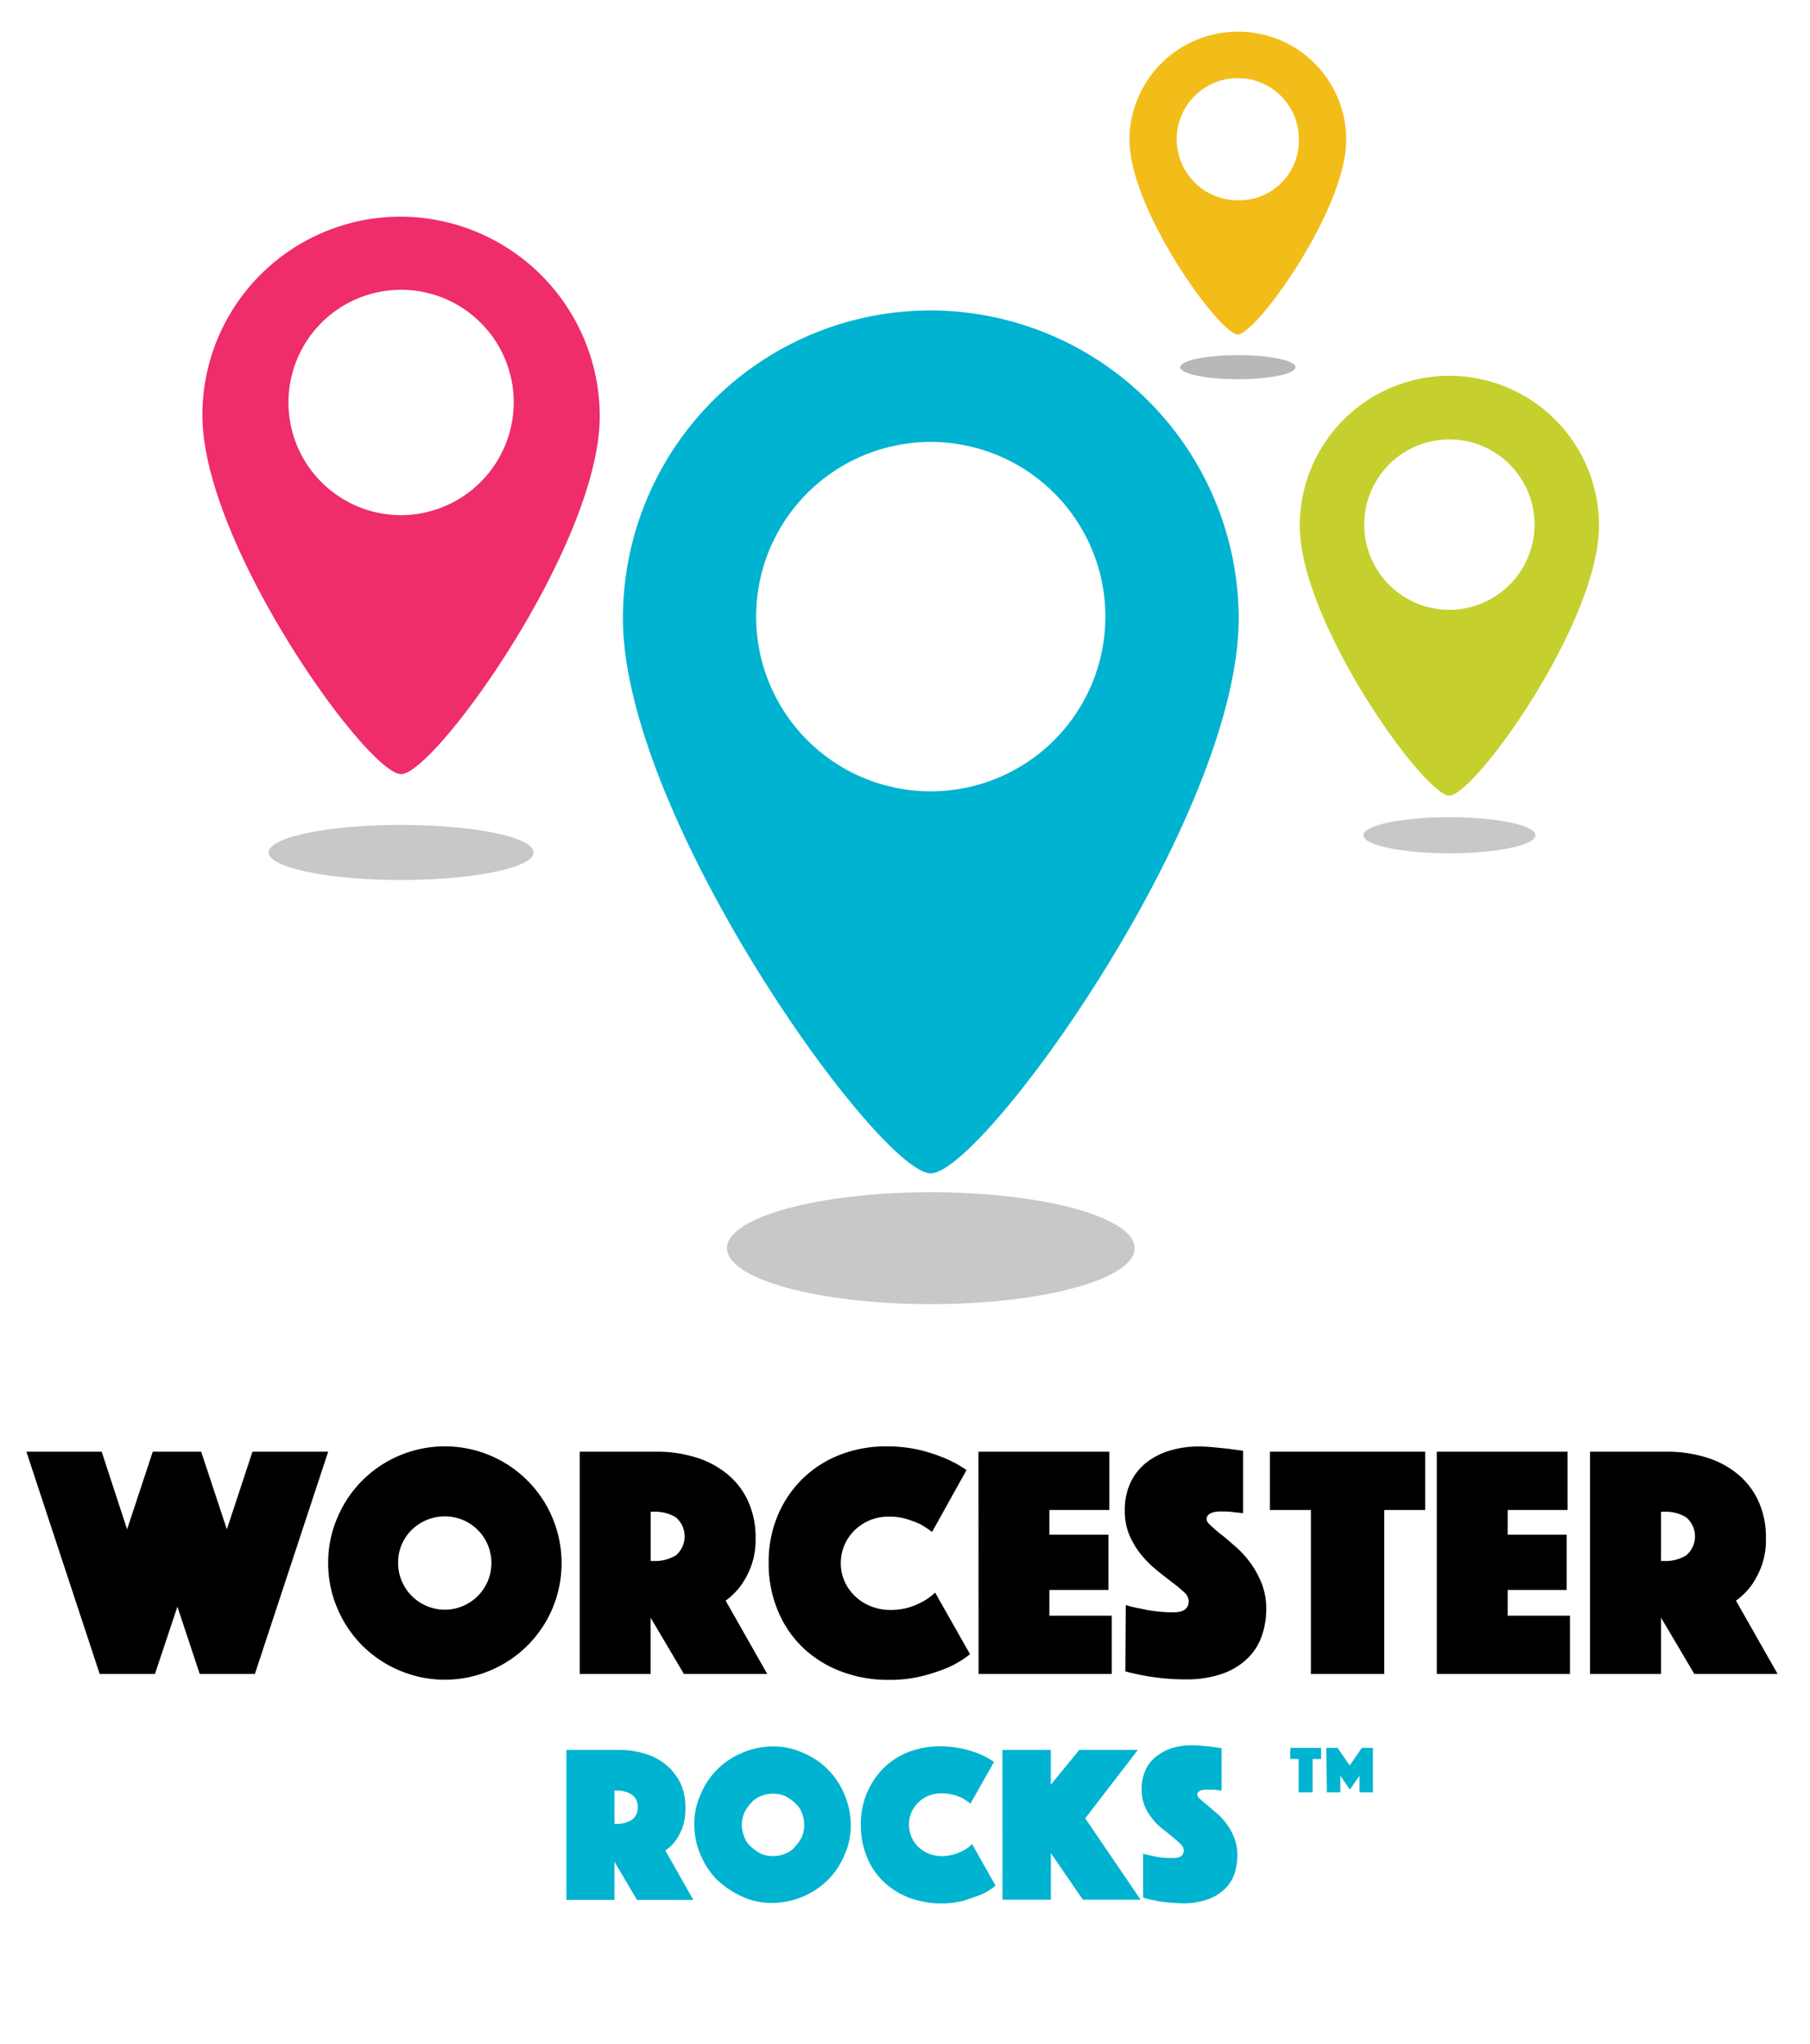
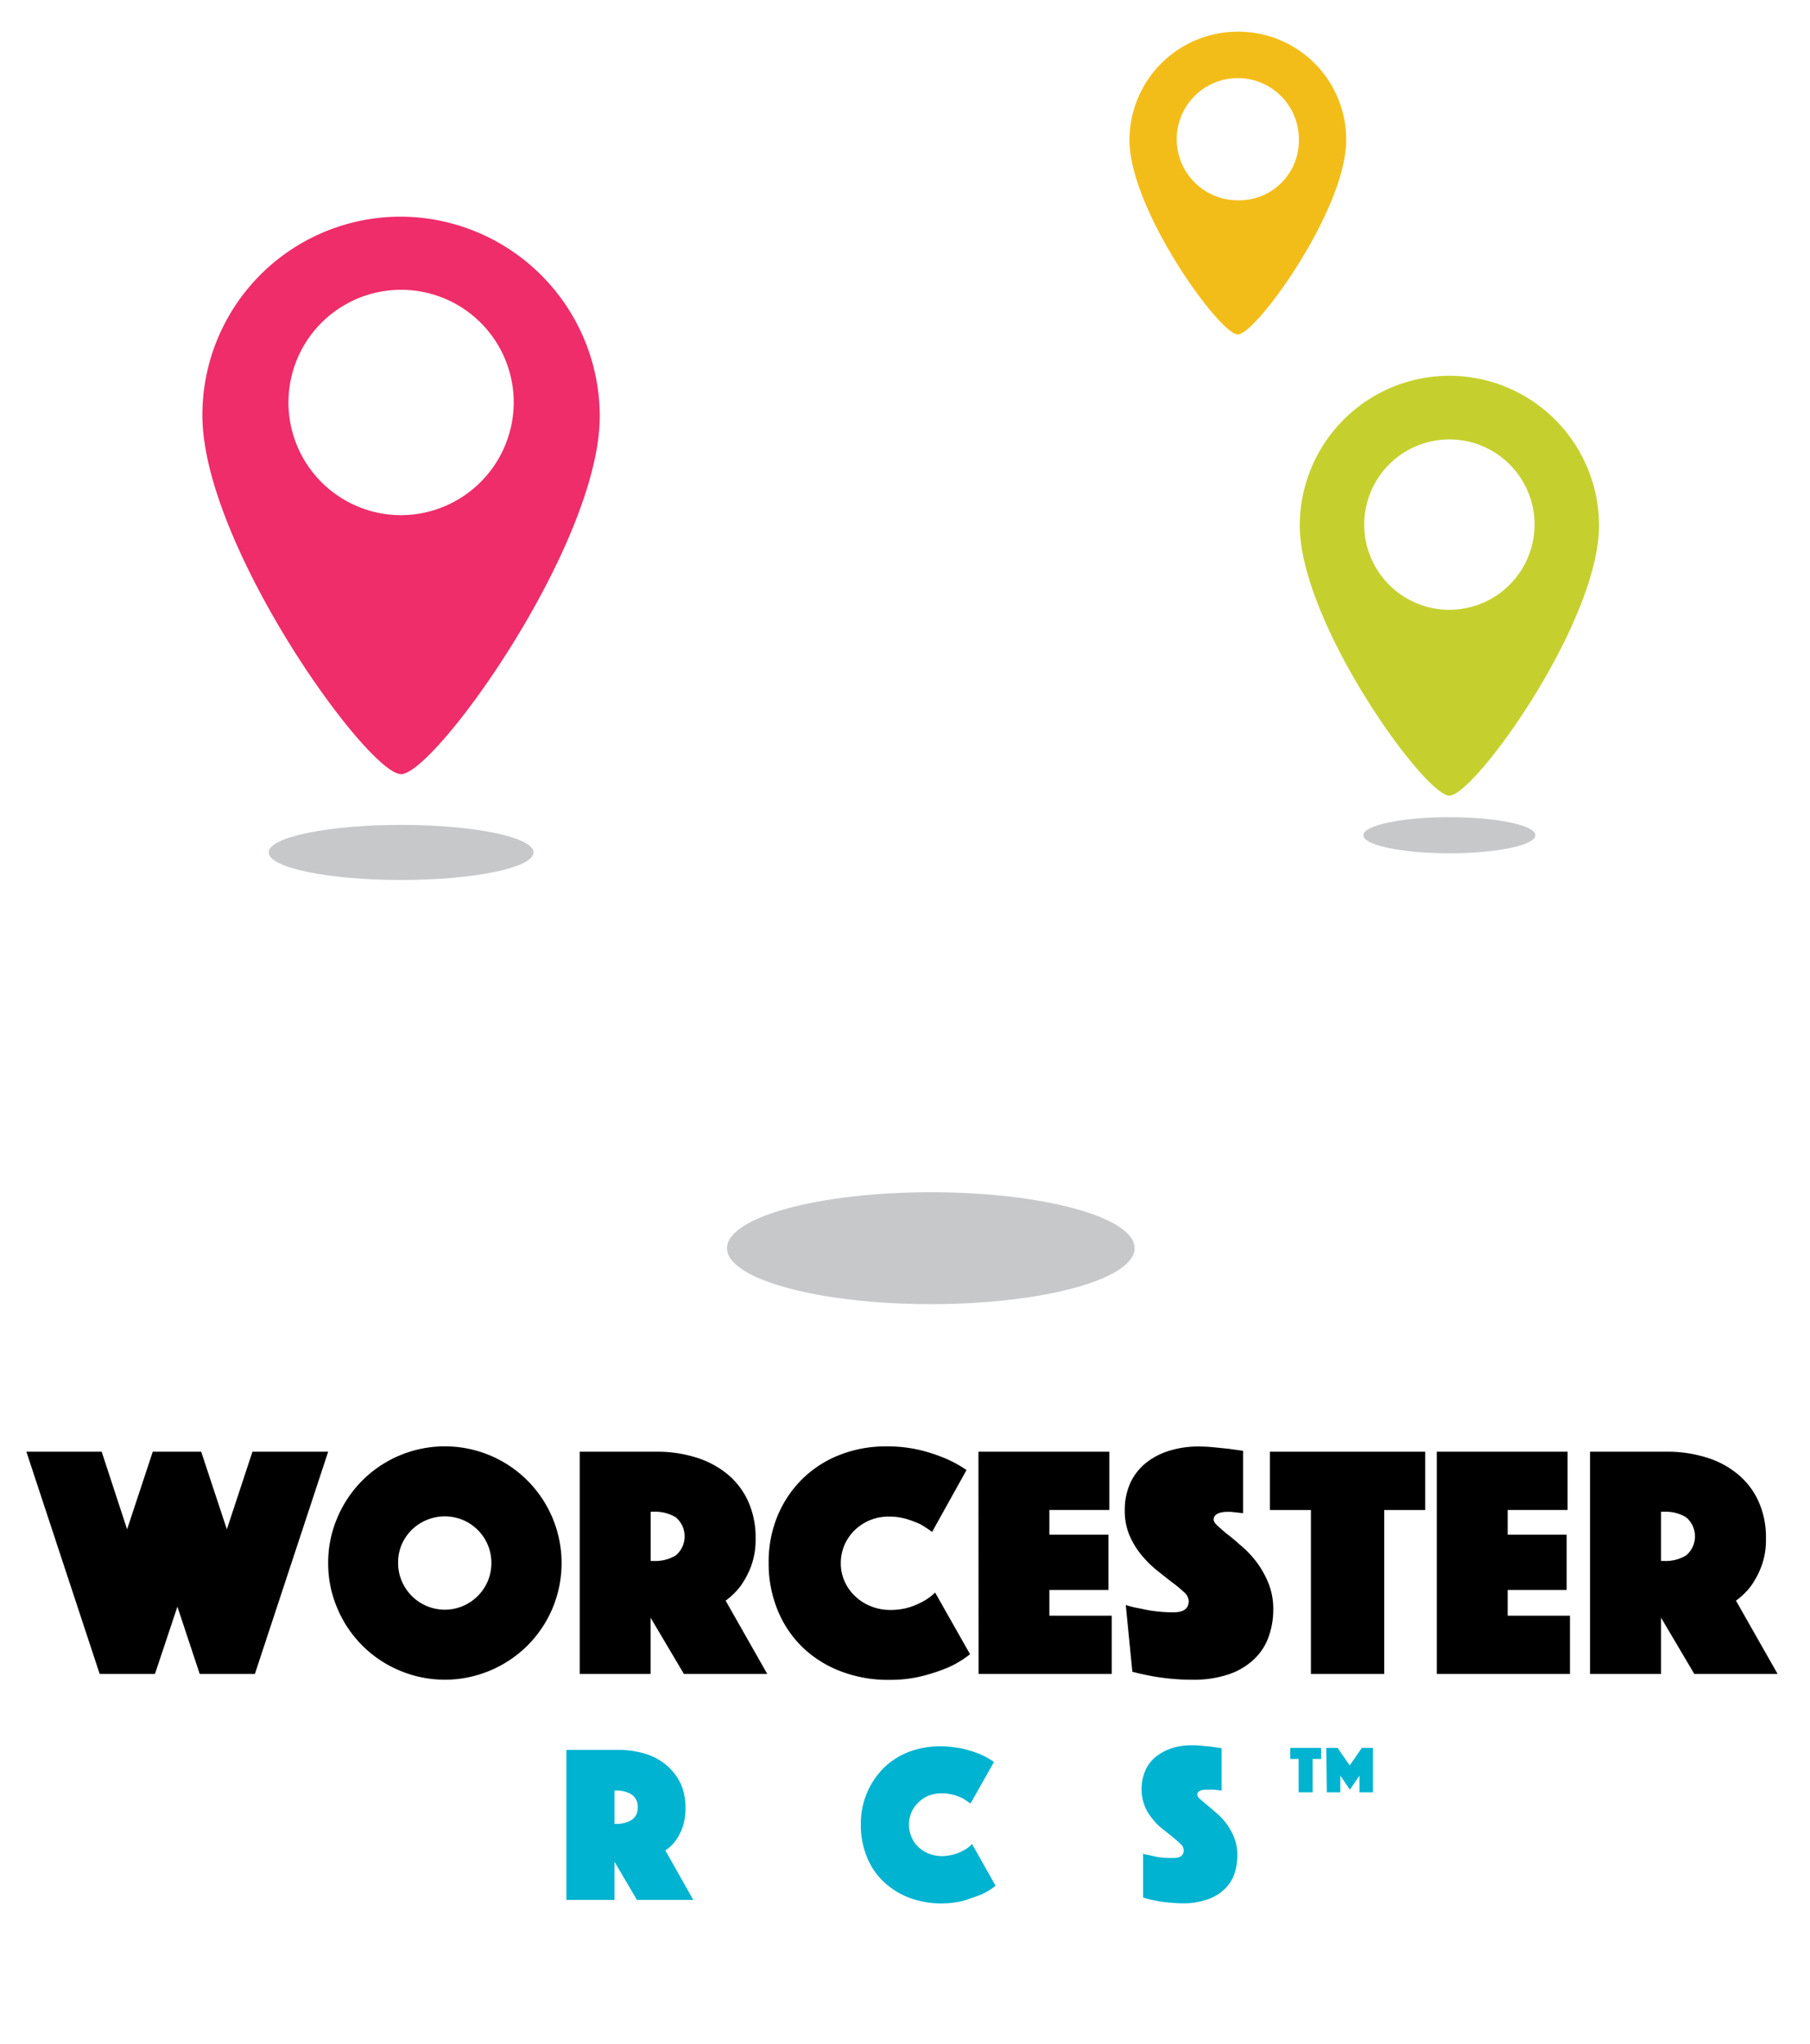
<svg xmlns="http://www.w3.org/2000/svg" id="cheltenham-rocks" viewBox="0 0 299.05 337.62">
  <defs>
    <style>.cls-1{fill:#00b3d0;}.cls-2{fill:#c5d02e;}.cls-3{fill:#f3bd19;}.cls-4{fill:#c7c8ca;}.cls-5{fill:#b6b8ba;}.cls-6{fill:#ee2d6a;}</style>
  </defs>
  <title>worcester-rocks-square</title>
-   <path class="cls-1" d="M153.79,51.27a50.82,50.82,0,0,0-50.87,50.86c0,32.82,42.35,91.65,50.87,91.65s50.87-58.68,50.87-91.65A51,51,0,0,0,153.79,51.27Zm0,79.42a28.85,28.85,0,1,1,28.84-28.84A28.86,28.86,0,0,1,153.79,130.69Z" />
  <path class="cls-2" d="M239.47,62.06a24.74,24.74,0,0,0-24.72,24.73c0,16,20.6,44.61,24.72,44.61s24.72-28.56,24.72-44.61A24.74,24.74,0,0,0,239.47,62.06Zm0,38.65a14.07,14.07,0,1,1,14.07-14.06A14.1,14.1,0,0,1,239.47,100.71Z" />
  <path class="cls-3" d="M204.52,5.23a17.92,17.92,0,0,0-17.91,17.9c0,11.51,14.92,32.11,17.91,32.11s17.9-20.6,17.9-32.11A17.83,17.83,0,0,0,204.52,5.23Zm0,27.85A10.09,10.09,0,1,1,214.6,23,9.86,9.86,0,0,1,204.52,33.08Z" />
  <ellipse class="cls-4" cx="153.79" cy="206.14" rx="33.67" ry="9.24" />
  <ellipse class="cls-4" cx="66.27" cy="140.78" rx="21.88" ry="4.55" />
  <ellipse class="cls-4" cx="239.47" cy="137.94" rx="14.21" ry="2.98" />
-   <ellipse class="cls-5" cx="204.52" cy="60.64" rx="9.52" ry="1.99" />
  <path class="cls-6" d="M66.27,35.78A32.75,32.75,0,0,0,33.44,68.6c0,21.31,27.28,59.25,32.83,59.25S99.09,89.91,99.09,68.74A33,33,0,0,0,66.27,35.78Zm0,49.3A18.61,18.61,0,1,1,84.88,66.47,18.68,18.68,0,0,1,66.27,85.08Z" />
  <g id="Worcester">
    <path d="M4.36,239.75H16.8L21,252.57l4.24-12.82h8l4.24,12.82,4.23-12.82H54.22L42.11,276.46H33l-3.69-11.12L25.6,276.46H16.47Z" />
    <path d="M54.22,258.13a18.73,18.73,0,0,1,1.52-7.48A19.2,19.2,0,0,1,66,240.38a19.31,19.31,0,0,1,15,0,19.26,19.26,0,0,1,10.27,10.27,19.31,19.31,0,0,1,0,15A19.2,19.2,0,0,1,81,275.88a19.19,19.19,0,0,1-15,0,19.14,19.14,0,0,1-10.26-10.26A18.75,18.75,0,0,1,54.22,258.13Zm11.56,0a7.35,7.35,0,0,0,.61,3,7.71,7.71,0,0,0,4.1,4.1,7.68,7.68,0,0,0,6,0,7.78,7.78,0,0,0,2.45-1.65,7.89,7.89,0,0,0,1.65-2.45,7.8,7.8,0,0,0,0-6,7.71,7.71,0,0,0-4.1-4.1,7.8,7.8,0,0,0-6,0A7.89,7.89,0,0,0,68,252.68a7.78,7.78,0,0,0-1.65,2.45A7.42,7.42,0,0,0,65.78,258.13Z" />
    <path d="M95.78,239.75h12.66a21.59,21.59,0,0,1,6.52.94,15.13,15.13,0,0,1,5.2,2.75,12.49,12.49,0,0,1,3.44,4.48,14.39,14.39,0,0,1,1.24,6.14,12.7,12.7,0,0,1-.77,4.68,14.31,14.31,0,0,1-1.71,3.19,11.77,11.77,0,0,1-2.47,2.42l6.88,12.11H113l-5.51-9.3v9.3H95.78ZM107.5,257.8h.61a6.5,6.5,0,0,0,3.55-.93,4.11,4.11,0,0,0,0-6.28,6.5,6.5,0,0,0-3.55-.93h-.61Z" />
    <path d="M127,258.13a19.75,19.75,0,0,1,1.54-7.95,18.57,18.57,0,0,1,4.18-6.08,18.3,18.3,0,0,1,6.17-3.88,20.72,20.72,0,0,1,7.48-1.35,23.53,23.53,0,0,1,5.59.6,27.37,27.37,0,0,1,4.21,1.38,19.58,19.58,0,0,1,3.52,1.93L154,253a20.81,20.81,0,0,0-1.93-1.27,20.73,20.73,0,0,0-2.23-.85,9.83,9.83,0,0,0-3-.41,8,8,0,0,0-3.13.6,8.29,8.29,0,0,0-2.51,1.65,7.86,7.86,0,0,0-1.68,2.45,7.58,7.58,0,0,0-.6,3,7.2,7.2,0,0,0,.63,3,7.5,7.5,0,0,0,1.74,2.45,8,8,0,0,0,2.58,1.65,8.43,8.43,0,0,0,3.25.61,10.45,10.45,0,0,0,3.14-.44,12,12,0,0,0,2.31-1,8.79,8.79,0,0,0,1.93-1.43l5.77,10.18a16.41,16.41,0,0,1-3.52,2.15,29.82,29.82,0,0,1-4.24,1.43,22.08,22.08,0,0,1-5.67.66,21.69,21.69,0,0,1-7.92-1.41,18.68,18.68,0,0,1-6.28-3.93,17.93,17.93,0,0,1-4.12-6.08A20.15,20.15,0,0,1,127,258.13Z" />
    <path d="M161.66,239.75h21.63v9.63h-9.91v4.07h9.75v9.14h-9.75v4.24h10.3v9.63h-22Z" />
-     <path d="M186,265.07a16.69,16.69,0,0,0,2.53.6,18.9,18.9,0,0,0,2.5.44,24.33,24.33,0,0,0,2.84.17c1.69,0,2.53-.62,2.53-1.87a2.09,2.09,0,0,0-.77-1.46,22.06,22.06,0,0,0-2-1.65c-.79-.61-1.64-1.28-2.54-2a18.33,18.33,0,0,1-2.53-2.53,13.24,13.24,0,0,1-1.95-3.22,10.17,10.17,0,0,1-.77-4.1,10.63,10.63,0,0,1,.93-4.57,9.27,9.27,0,0,1,2.59-3.3,11.62,11.62,0,0,1,3.88-2,16,16,0,0,1,4.76-.69,25.94,25.94,0,0,1,2.64.14l2.37.24,2.37.33v10.3l-1-.11-1-.11a10.84,10.84,0,0,0-1.16-.06l-.83,0a4.53,4.53,0,0,0-.93.14,1.86,1.86,0,0,0-.77.38,1,1,0,0,0-.33.77c0,.3.24.66.74,1.1s1.1,1,1.82,1.54,1.5,1.27,2.36,2a16.27,16.27,0,0,1,2.37,2.64,15.39,15.39,0,0,1,1.82,3.36,11.35,11.35,0,0,1,.74,4.18,13.24,13.24,0,0,1-.77,4.54,9.44,9.44,0,0,1-2.4,3.69,11.39,11.39,0,0,1-4.15,2.48,18,18,0,0,1-6,.91,35.75,35.75,0,0,1-3.88-.2c-1.19-.12-2.25-.28-3.17-.46s-2-.41-2.91-.66Z" />
+     <path d="M186,265.07a16.69,16.69,0,0,0,2.53.6,18.9,18.9,0,0,0,2.5.44,24.33,24.33,0,0,0,2.84.17c1.69,0,2.53-.62,2.53-1.87a2.09,2.09,0,0,0-.77-1.46,22.06,22.06,0,0,0-2-1.65c-.79-.61-1.64-1.28-2.54-2a18.33,18.33,0,0,1-2.53-2.53,13.24,13.24,0,0,1-1.95-3.22,10.17,10.17,0,0,1-.77-4.1,10.63,10.63,0,0,1,.93-4.57,9.27,9.27,0,0,1,2.59-3.3,11.62,11.62,0,0,1,3.88-2,16,16,0,0,1,4.76-.69,25.94,25.94,0,0,1,2.64.14l2.37.24,2.37.33v10.3l-1-.11-1-.11l-.83,0a4.53,4.53,0,0,0-.93.14,1.86,1.86,0,0,0-.77.38,1,1,0,0,0-.33.77c0,.3.24.66.74,1.1s1.1,1,1.82,1.54,1.5,1.27,2.36,2a16.27,16.27,0,0,1,2.37,2.64,15.39,15.39,0,0,1,1.82,3.36,11.35,11.35,0,0,1,.74,4.18,13.24,13.24,0,0,1-.77,4.54,9.44,9.44,0,0,1-2.4,3.69,11.39,11.39,0,0,1-4.15,2.48,18,18,0,0,1-6,.91,35.75,35.75,0,0,1-3.88-.2c-1.19-.12-2.25-.28-3.17-.46s-2-.41-2.91-.66Z" />
    <path d="M216.59,249.38h-6.77v-9.63h25.65v9.63H228.7v27.08H216.59Z" />
    <path d="M237.39,239.75H259v9.63h-9.9v4.07h9.74v9.14h-9.74v4.24h10.29v9.63h-22Z" />
    <path d="M262.71,239.75h12.66a21.59,21.59,0,0,1,6.52.94,15,15,0,0,1,5.2,2.75,12.49,12.49,0,0,1,3.44,4.48,14.39,14.39,0,0,1,1.24,6.14,12.5,12.5,0,0,1-.77,4.68,14.31,14.31,0,0,1-1.7,3.19,11.82,11.82,0,0,1-2.48,2.42l6.88,12.11H279.94l-5.5-9.3v9.3H262.71Zm11.73,18.05h.6a6.47,6.47,0,0,0,3.55-.93,4.11,4.11,0,0,0,0-6.28,6.47,6.47,0,0,0-3.55-.93h-.6Z" />
  </g>
  <path class="cls-1" d="M93.66,289h8.58a14.83,14.83,0,0,1,4.38.64,9.78,9.78,0,0,1,3.48,1.87,9.34,9.34,0,0,1,2.34,3,9.58,9.58,0,0,1,.81,4.13,9.42,9.42,0,0,1-.48,3.16,9.19,9.19,0,0,1-1.14,2.18,6.37,6.37,0,0,1-1.7,1.62l4.62,8.17h-9.31l-3.72-6.31v6.31H93.58V289Zm7.86,12.22h.4a4.68,4.68,0,0,0,2.43-.65,2.29,2.29,0,0,0,1-2.1,2.32,2.32,0,0,0-1-2.11,4.57,4.57,0,0,0-2.43-.65h-.4Z" />
-   <path class="cls-1" d="M114.71,301.35a11.62,11.62,0,0,1,1.05-5,12.45,12.45,0,0,1,2.75-4.13,12.87,12.87,0,0,1,4.13-2.75,13.23,13.23,0,0,1,5-1.05,11.62,11.62,0,0,1,5,1.05,12.45,12.45,0,0,1,4.13,2.75,12.87,12.87,0,0,1,2.75,4.13,13.23,13.23,0,0,1,1.05,5,11.62,11.62,0,0,1-1.05,5,12.45,12.45,0,0,1-2.75,4.13,12.87,12.87,0,0,1-4.13,2.75,13.23,13.23,0,0,1-5,1.05,11.62,11.62,0,0,1-5-1.05,14.9,14.9,0,0,1-4.13-2.75,12.87,12.87,0,0,1-2.75-4.13A12.62,12.62,0,0,1,114.71,301.35Zm7.85,0a5.43,5.43,0,0,0,.41,2A3.8,3.8,0,0,0,124.1,305a7.2,7.2,0,0,0,1.62,1.14,5.3,5.3,0,0,0,4,0,3.91,3.91,0,0,0,1.62-1.14,7.2,7.2,0,0,0,1.14-1.62,5.3,5.3,0,0,0,0-4,3.91,3.91,0,0,0-1.14-1.62,7.2,7.2,0,0,0-1.62-1.14,5.3,5.3,0,0,0-4,0,3.91,3.91,0,0,0-1.62,1.14,6.85,6.85,0,0,0-1.13,1.62A5.78,5.78,0,0,0,122.56,301.35Z" />
  <path class="cls-1" d="M142.23,301.35a12.94,12.94,0,0,1,3.88-9.47,12.41,12.41,0,0,1,4.13-2.59,14.81,14.81,0,0,1,5-.89,18.57,18.57,0,0,1,3.81.4,18,18,0,0,1,2.83.89,12.92,12.92,0,0,1,2.35,1.3l-3.89,6.88c-.4-.32-.81-.57-1.29-.89a11.16,11.16,0,0,0-1.54-.57,7.43,7.43,0,0,0-2-.24,5.77,5.77,0,0,0-2.1.4,4.9,4.9,0,0,0-1.7,1.14,5.11,5.11,0,0,0-1.13,1.62,5.18,5.18,0,0,0,0,4A4.65,4.65,0,0,0,151.7,305a5.68,5.68,0,0,0,1.78,1.14,6.28,6.28,0,0,0,2.19.4,7.67,7.67,0,0,0,3.64-1,5,5,0,0,0,1.29-1l3.89,6.88a10.08,10.08,0,0,1-2.35,1.46c-.81.32-1.78.64-2.83,1a15.26,15.26,0,0,1-9.15-.49,12.62,12.62,0,0,1-4.21-2.67,11.26,11.26,0,0,1-2.75-4.13A13.51,13.51,0,0,1,142.23,301.35Z" />
-   <path class="cls-1" d="M165.62,289h8v5.74l4.7-5.74H188L179.3,300.3l9.15,13.43H178.9l-5.27-7.68v7.68h-8Z" />
  <path class="cls-1" d="M188.53,306.05a12.7,12.7,0,0,0,1.7.4,9,9,0,0,0,1.7.32,15.66,15.66,0,0,0,1.94.08c1.13,0,1.7-.4,1.7-1.29a1.38,1.38,0,0,0-.49-1c-.32-.33-.81-.73-1.29-1.14s-1.13-.89-1.7-1.37a8.3,8.3,0,0,1-1.7-1.7,7.56,7.56,0,0,1-1.3-2.19,7.82,7.82,0,0,1,.17-5.82A6,6,0,0,1,191,290.1a8.9,8.9,0,0,1,2.59-1.38,10.51,10.51,0,0,1,3.23-.48,13.41,13.41,0,0,1,1.79.08c.56.08,1.13.08,1.61.16l1.62.24v7c-.16,0-.4-.08-.64-.08s-.41-.08-.65-.08h-1.38c-.24,0-.4.08-.65.08a2.62,2.62,0,0,0-.48.25.69.69,0,0,0-.24.48,1.13,1.13,0,0,0,.48.73c.33.32.73.65,1.22,1.05l1.61,1.38a10.7,10.7,0,0,1,1.62,1.78,10.25,10.25,0,0,1,1.22,2.27,7.77,7.77,0,0,1,.48,2.83,9.86,9.86,0,0,1-.48,3.07,6.33,6.33,0,0,1-1.62,2.51,7.51,7.51,0,0,1-2.83,1.7,12,12,0,0,1-4,.65,25,25,0,0,1-2.59-.16,13.13,13.13,0,0,1-2.11-.32,12.75,12.75,0,0,1-1.94-.49v-7.28Z" />
  <path class="cls-1" d="M214.56,290.49h-1.38v-1.82h5.1v1.82h-1.41V296h-2.31Zm4.57-1.82H221l2,2.89,2-2.89h1.84V296h-2.23v-2.75l-1.58,2.31-1.58-2.31V296h-2.23Z" />
</svg>